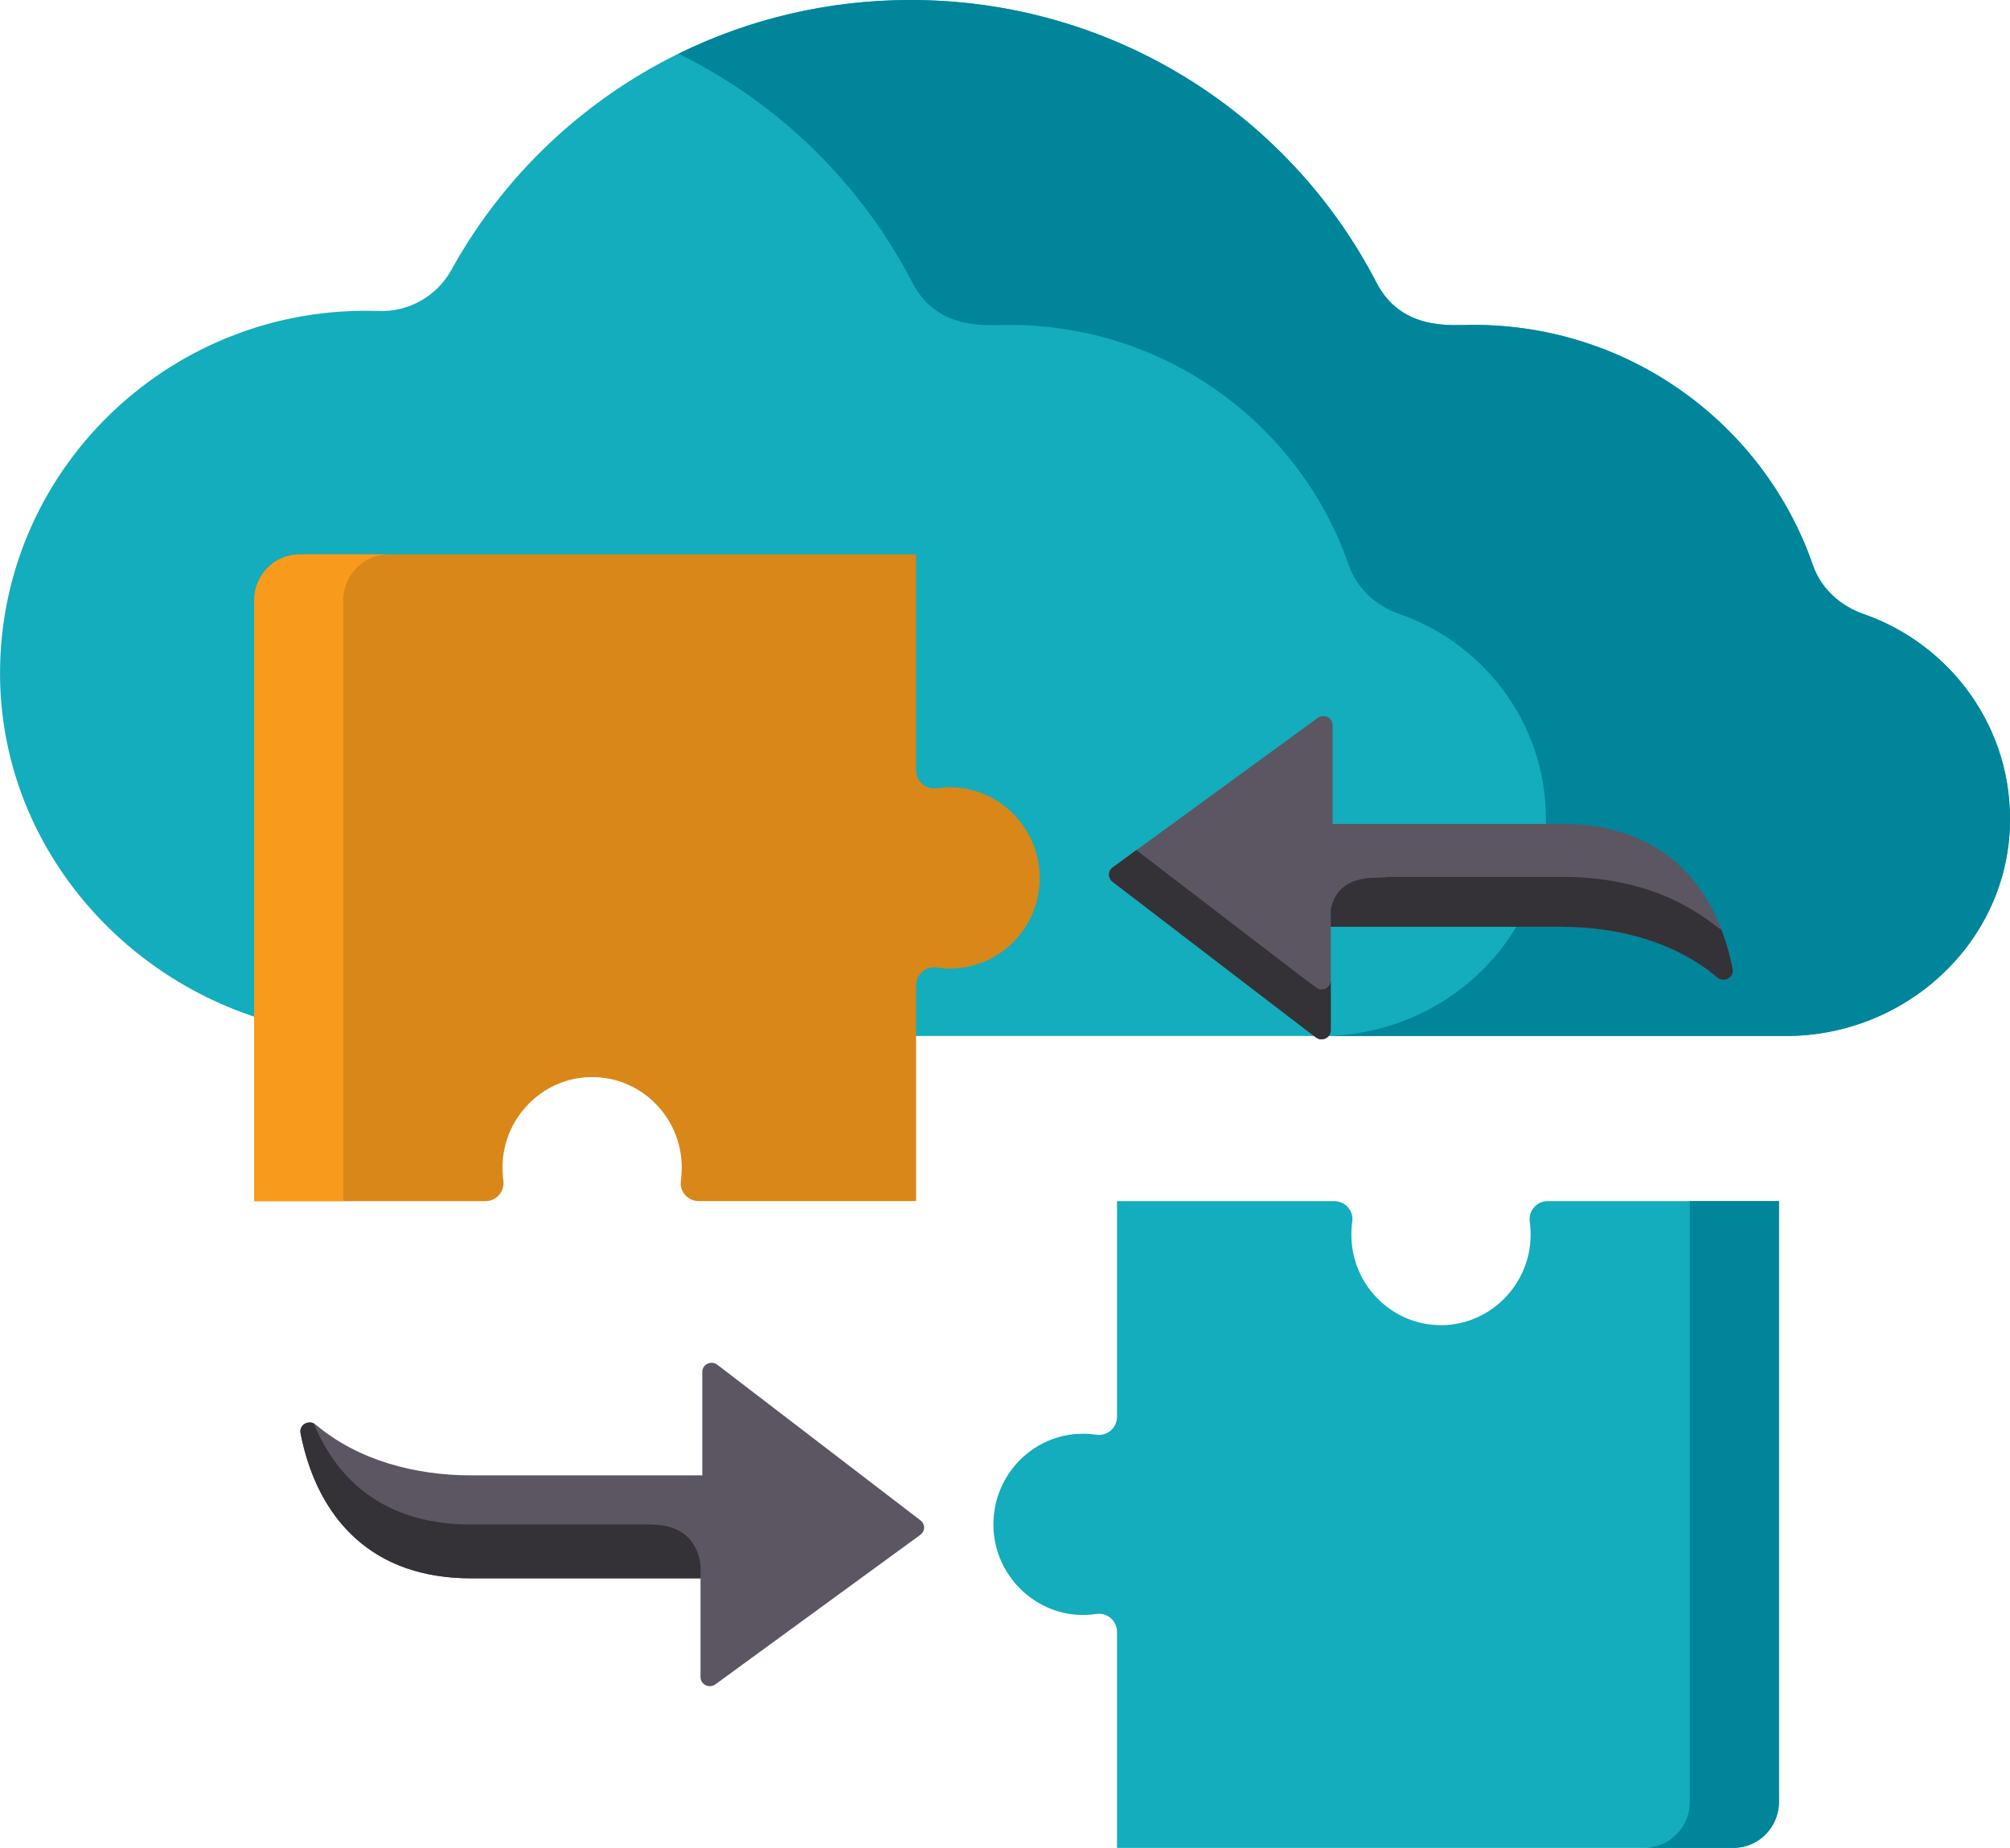
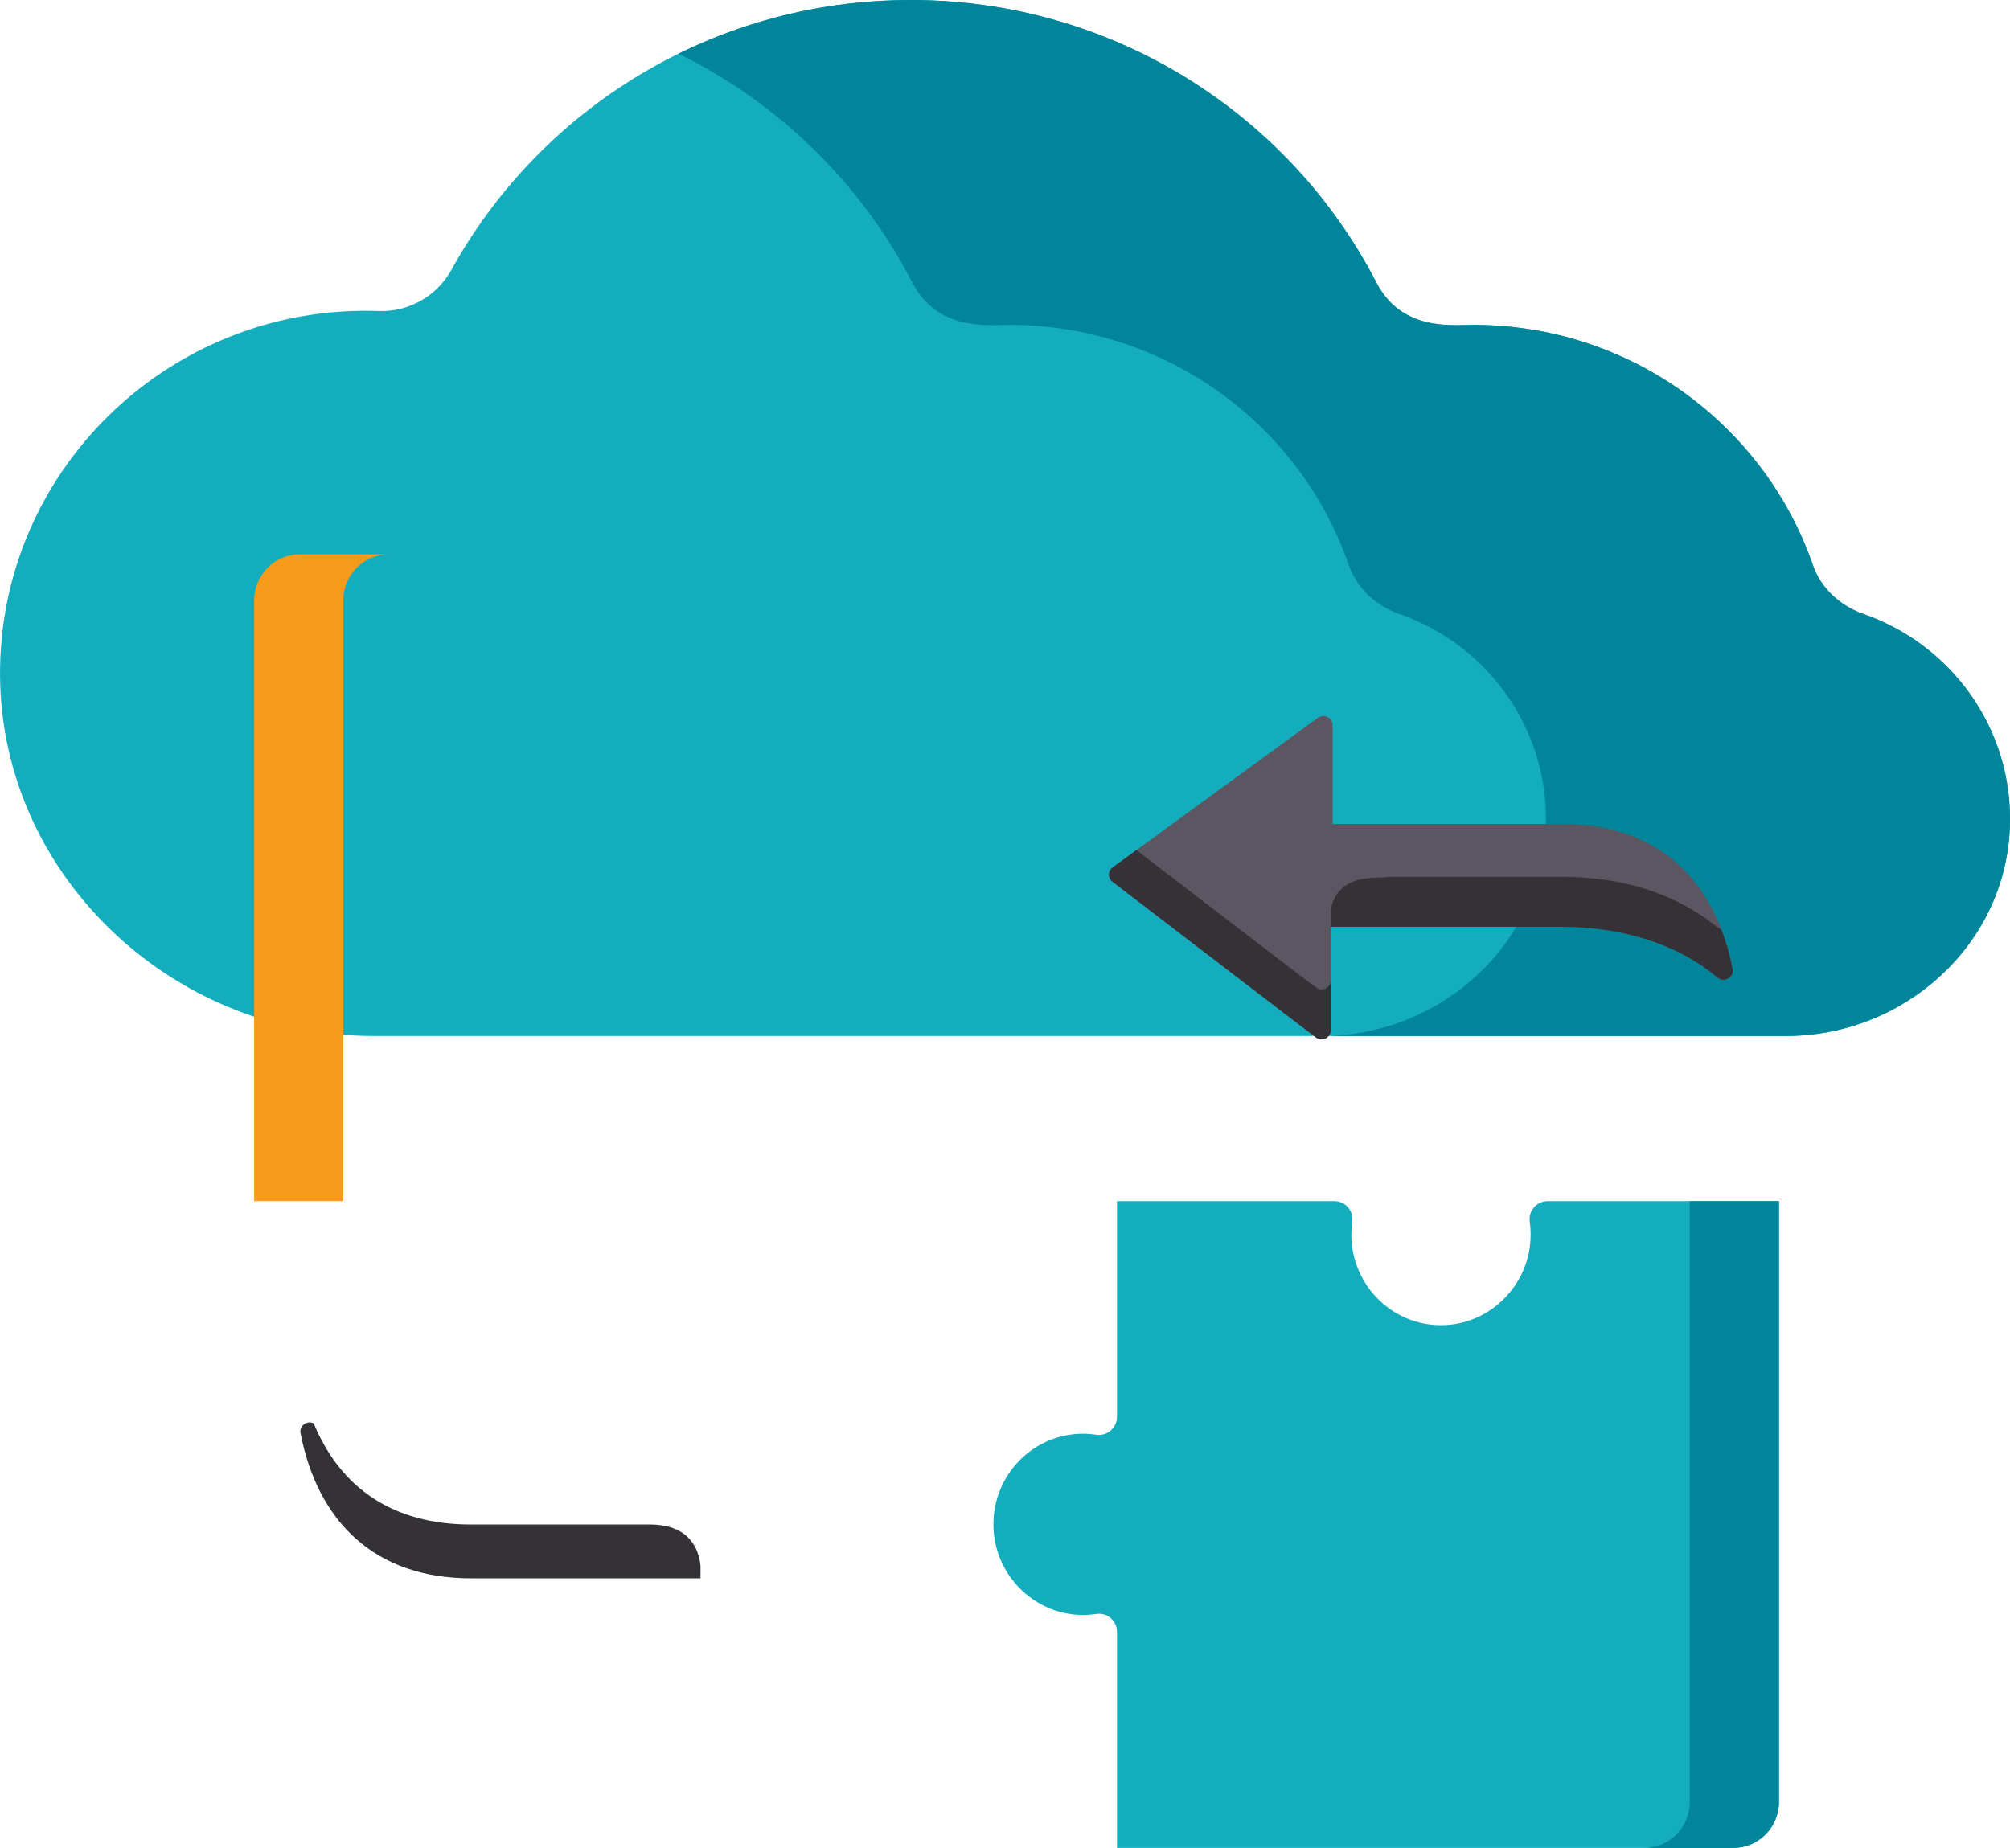
<svg xmlns="http://www.w3.org/2000/svg" width="87" height="80" viewBox="0 0 87 80" fill="none">
  <g clip-path="url(#clip0)">
    <path d="M0.004 28.848C0.172 20.096 7.564 13.149 16.4 13.465C17.695 13.511 18.913 12.815 19.535 11.689C23.375 4.725 30.836 0 39.412 0C48.207 0 55.827 4.971 59.574 12.23C60.664 14.344 62.839 14.065 63.769 14.065C70.588 14.065 76.377 18.416 78.469 24.468C78.817 25.473 79.648 26.228 80.659 26.582C84.464 27.907 87.159 31.565 86.994 35.824C86.797 40.902 82.431 44.851 77.302 44.851H16.16C7.273 44.851 -0.166 37.648 0.004 28.848Z" fill="#13ADBD" />
    <path d="M66.907 35.824C67.072 31.565 64.377 27.907 60.573 26.582C59.56 26.23 58.729 25.474 58.382 24.468C56.291 18.416 50.501 14.065 43.682 14.065C42.755 14.065 40.58 14.344 39.487 12.23C37.276 7.949 33.72 4.464 29.37 2.326C32.396 0.838 35.805 0 39.412 0C48.207 0 55.827 4.971 59.574 12.23C60.664 14.344 62.839 14.065 63.769 14.065C70.588 14.065 76.377 18.416 78.469 24.468C78.817 25.473 79.648 26.228 80.659 26.582C84.464 27.907 87.159 31.565 86.994 35.824C86.797 40.902 82.431 44.851 77.302 44.851H57.213C62.345 44.851 66.709 40.902 66.907 35.824Z" fill="#00859B" />
    <g clip-path="url(#clip1)">
      <path d="M74.994 41.953C74.258 38.148 71.801 35.669 67.616 35.669H57.68V31.392C57.68 31.07 57.302 30.887 57.038 31.079L48.161 37.554C47.951 37.708 47.947 38.015 48.154 38.173C57.631 45.432 57.001 44.995 57.201 44.995C57.42 44.995 57.602 44.822 57.602 44.605V40.124H67.616C70.037 40.124 72.512 40.779 74.336 42.32C74.623 42.562 75.064 42.315 74.994 41.953Z" fill="#5C5662" />
      <path d="M57.2 42.834C57.001 42.834 57.587 43.237 49.188 36.804L48.16 37.554C47.95 37.707 47.946 38.014 48.153 38.173L56.951 44.911C57.213 45.112 57.601 44.93 57.601 44.605V42.443C57.601 42.66 57.42 42.834 57.2 42.834Z" fill="#343137" />
      <path d="M74.993 41.952C74.907 41.503 74.756 40.895 74.503 40.242C74.235 40.178 72.217 37.962 67.616 37.962H60.058C59.954 37.985 59.799 37.997 59.581 37.997C58.122 37.997 57.704 38.778 57.602 39.392V40.123H67.616C70.036 40.123 72.511 40.778 74.335 42.319C74.623 42.562 75.064 42.314 74.993 41.952Z" fill="#343137" />
    </g>
    <g clip-path="url(#clip2)">
-       <path d="M39.846 65.824L31.048 59.083C30.785 58.882 30.398 59.065 30.398 59.39V63.873H20.385C17.97 63.873 15.493 63.221 13.665 61.676C13.379 61.434 12.937 61.681 13.008 62.043C13.132 62.685 13.385 63.653 13.886 64.614C15.172 67.079 17.358 68.329 20.385 68.329H30.321V72.609C30.321 72.757 30.407 72.892 30.543 72.958C30.676 73.024 30.839 73.011 30.963 72.922L39.839 66.444C39.939 66.371 39.998 66.258 39.999 66.136C40.001 66.015 39.945 65.9 39.846 65.824Z" fill="#5C5662" />
      <path d="M28.136 66H20.384C17.029 66 14.753 64.451 13.577 61.621C13.279 61.48 12.947 61.73 13.007 62.044C13.744 65.851 16.2 68.33 20.384 68.33H30.321V67.776C30.247 67.087 29.859 66 28.136 66Z" fill="#343137" />
    </g>
    <g clip-path="url(#clip3)">
      <path d="M46.649 69.91C46.924 69.926 47.195 69.912 47.456 69.873C47.926 69.801 48.348 70.171 48.348 70.651V80H75.028C76.115 80 76.999 79.108 76.999 78.007V52H66.984C66.512 52 66.147 52.421 66.213 52.895C66.251 53.159 66.261 53.433 66.242 53.712C66.115 55.662 64.543 57.243 62.615 57.363C60.362 57.503 58.491 55.695 58.491 53.446C58.491 53.254 58.504 53.066 58.531 52.883C58.598 52.415 58.224 52.001 57.757 52.001H48.348V61.335C48.348 61.818 47.922 62.184 47.45 62.113C47.264 62.085 47.073 62.07 46.878 62.07C44.658 62.07 42.873 63.958 43.005 66.232C43.121 68.196 44.704 69.795 46.649 69.91Z" fill="#13ADBD" />
      <path d="M77 52V78.007C77 79.107 76.118 80 75.029 80H71.171C72.259 80 73.142 79.108 73.142 78.007V52H77Z" fill="#00859B" />
    </g>
    <g clip-path="url(#clip4)">
-       <path d="M41.351 34.09C41.076 34.074 40.805 34.088 40.544 34.127C40.074 34.199 39.652 33.829 39.652 33.349V24L12.972 24C11.884 24 11.001 24.892 11.001 25.993V52H21.016C21.488 52 21.853 51.579 21.787 51.105C21.749 50.841 21.739 50.567 21.758 50.288C21.885 48.338 23.457 46.757 25.385 46.637C27.638 46.497 29.509 48.305 29.509 50.554C29.509 50.746 29.496 50.934 29.47 51.117C29.402 51.585 29.776 51.999 30.243 51.999H39.652V42.665C39.652 42.182 40.078 41.816 40.55 41.887C40.736 41.915 40.927 41.93 41.122 41.93C43.342 41.93 45.127 40.042 44.995 37.768C44.879 35.804 43.296 34.205 41.351 34.09Z" fill="#D98718" />
      <path d="M11 52L11 25.993C11 24.893 11.882 24 12.971 24H16.829C15.741 24 14.858 24.892 14.858 25.993L14.858 52H11Z" fill="#F89A1C" />
    </g>
  </g>
  <defs>
    <clipPath id="clip0">
      <rect width="87" height="80" fill="white" transform="matrix(-1 0 0 1 87 0)" />
    </clipPath>
    <clipPath id="clip1">
      <rect width="27" height="14" fill="white" transform="translate(48 31)" />
    </clipPath>
    <clipPath id="clip2">
      <rect width="27" height="14" fill="white" transform="translate(13 59)" />
    </clipPath>
    <clipPath id="clip3">
      <rect width="34" height="28" fill="white" transform="translate(43 52)" />
    </clipPath>
    <clipPath id="clip4">
      <rect width="34" height="28" fill="white" transform="translate(45 52) rotate(180)" />
    </clipPath>
  </defs>
</svg>